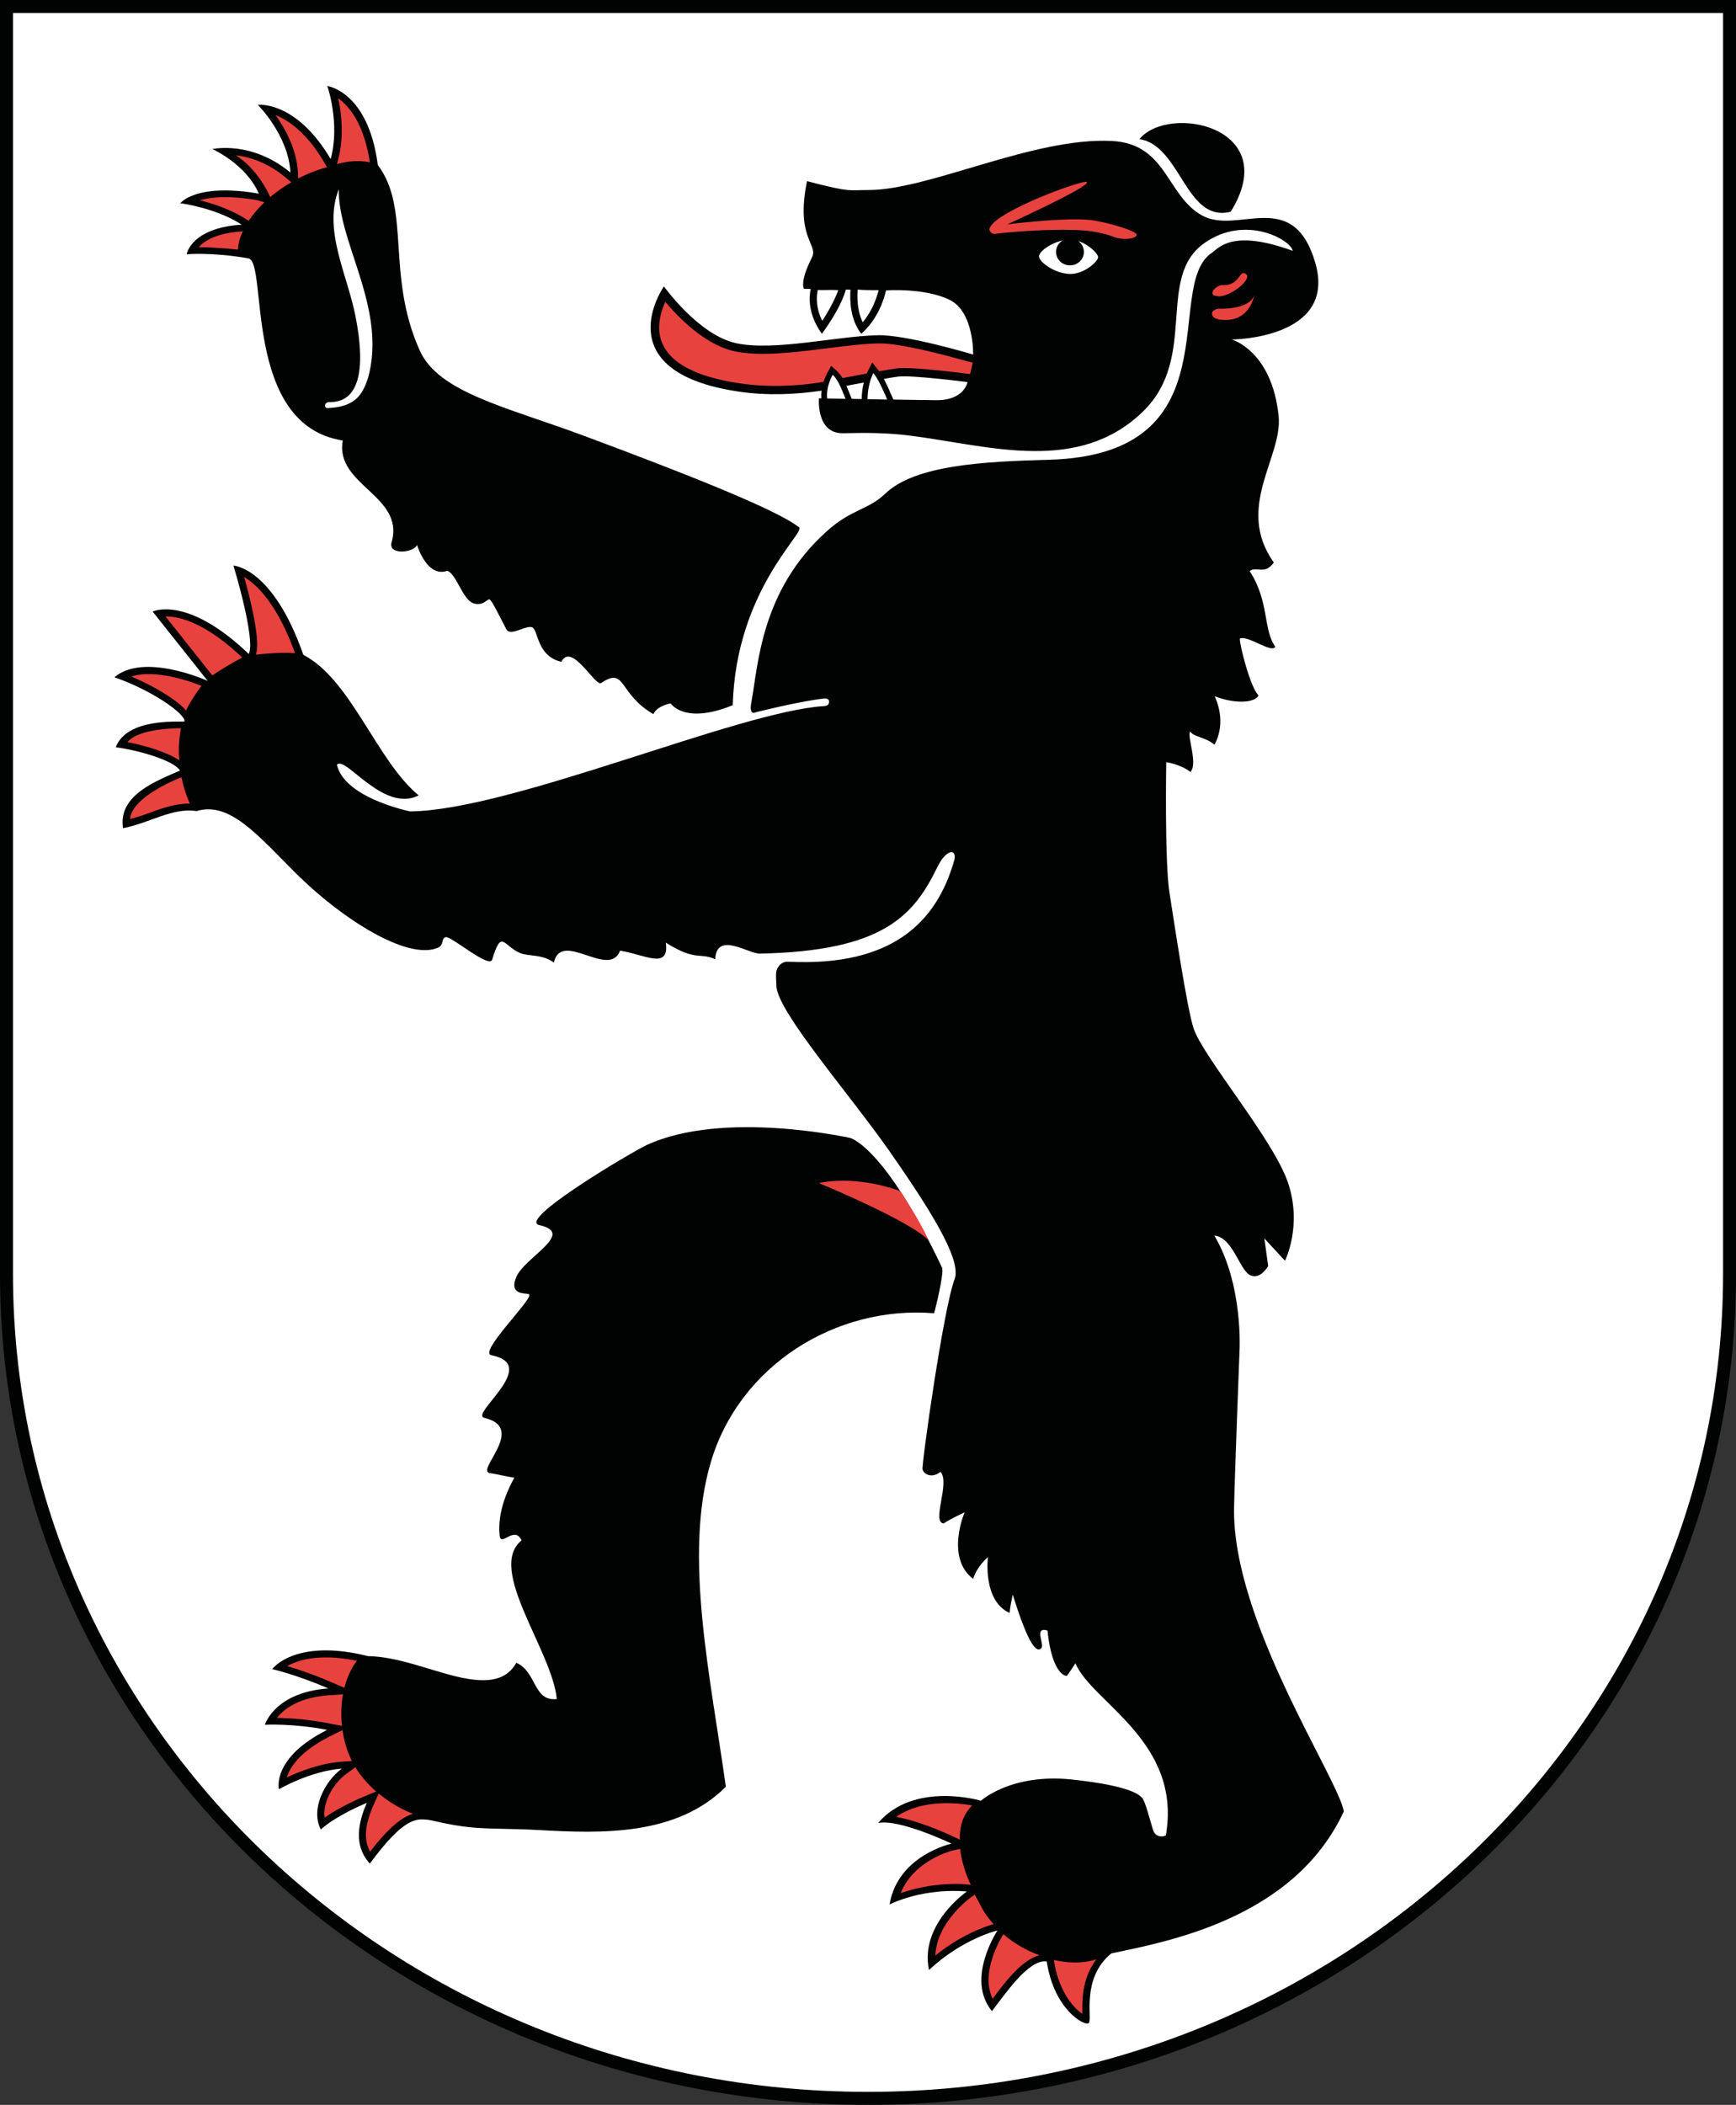
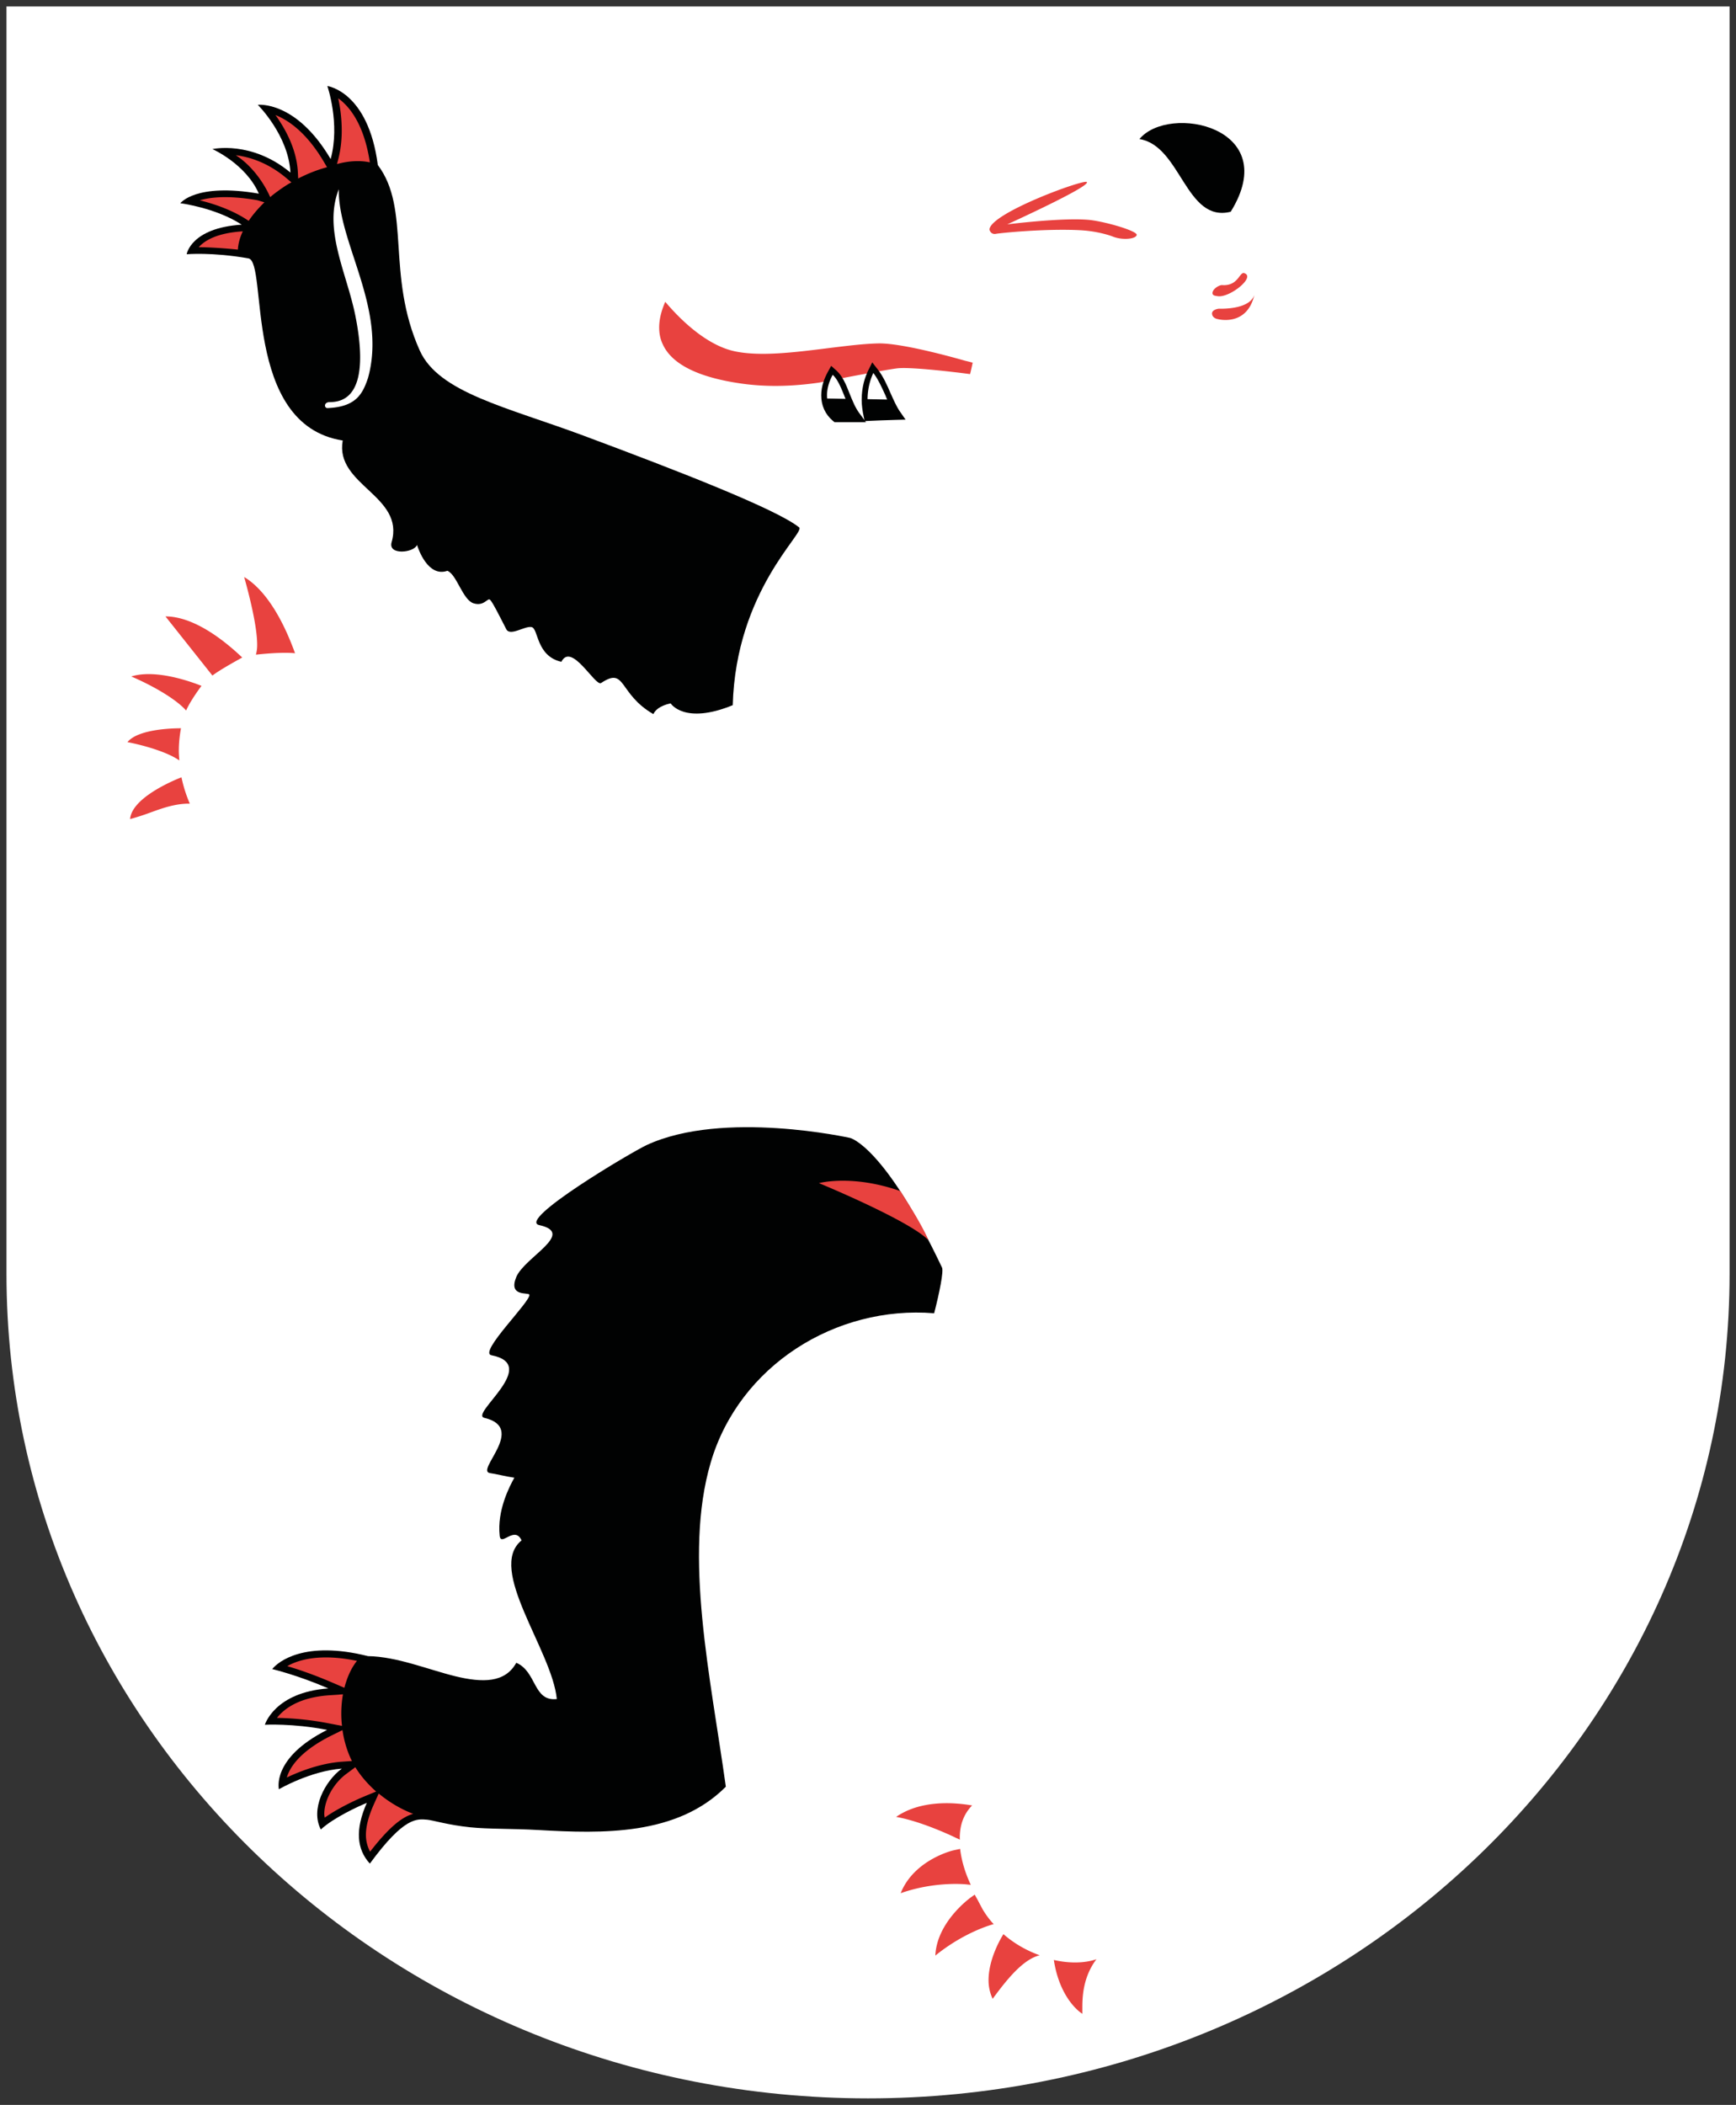
<svg xmlns="http://www.w3.org/2000/svg" xmlns:xlink="http://www.w3.org/1999/xlink" width="407.152" height="493.613" viewBox="-176.681 -214.424 407.152 493.613">
  <rect x="-176.681" y="-214.424" width="407.152" height="493.613" fill="#333333" stroke="none" />
  <path fill="#FFF" d="M26.78-212.905h202.184v297.18c0 106.805-90.469 193.375-202.055 193.375-111.59 0-202.07-86.57-202.07-193.375v-297.18H26.78z" />
  <defs>
    <path id="a" d="M-176.681-214.424h407.152v493.613h-407.152z" />
  </defs>
  <clipPath id="b">
    <use xlink:href="#a" overflow="visible" />
  </clipPath>
-   <path clip-path="url(#b)" fill="none" stroke="#010202" stroke-width="3.048" d="M26.78-212.905h202.184v297.18c0 106.805-90.469 193.375-202.055 193.375-111.59 0-202.07-86.57-202.07-193.375v-297.18H26.78z" />
  <path fill="#010202" d="M-39.787-112.249c21.641 8.055 45.262 17.223 50.535 21.504 1.504 1.223-14.84 14.832-15.574 41.688-11.371 4.656-14.555-.41-14.555-.41s-3.125.473-4.063 2.504c-8.273-4.766-6.391-11.215-12.25-7.293-1.375.918-6.941-9.707-9.328-4.969-5.949-1.359-5.344-7.785-6.973-8.145-1.602-.336-5.016 2.246-5.945.504-1.504-2.938-3.238-6.41-3.816-6.922-.609-.496-1.375 1.625-3.871.84-2.551-.813-3.93-6.773-6.129-7.621-4.535 1.598-6.84-5.145-7.113-6.059-.742 1.852-6.863 2.488-5.965-.648 3.152-10.926-13.355-13.344-11.465-23.848-23.656-3.695-17.48-41.902-22.121-42.711-8.559-1.504-14.48-.969-14.48-.969s.961-6.168 12.914-6.934c-6.121-3.984-14.402-5.023-14.402-5.023s3.57-4.824 18.418-2.25c-3.066-7-10.891-10.449-10.891-10.449s9.152-2.094 18.297 5.504c-.457-8.758-7.656-15.887-7.656-15.887s8.945-1.09 17.09 12.719c2.277-8.301-.777-17.125-.777-17.125s9.578 1.238 11.84 18.527c7.816 10.352 1.848 25.719 9.832 43.496 4.441 9.888 20.343 13.239 38.448 19.977M-9.994 128.541c6.68-22.75 29.383-36.891 52.402-35 1.219-4.688 2.266-9.891 1.844-10.719-13.503-28.516-21.535-30.391-21.535-30.391s-29.762-6.672-47.746 1.672c-3.598 1.688-30.469 17.594-25.176 18.766 8.691 1.906-3.461 7.516-5.398 12.188-1.91 4.672 2.855 3.547 3.07 4.109.531 1.422-12.023 13.578-8.902 14.219 11.648 2.25-5.238 13.828-1.633 14.688 10.031 2.359-2.262 12.438 1.32 12.953 1.266.164 3.719.797 5.703 1.078-1.117 1.984-4.094 7.688-3.445 13.594.277 2.734 3.496-2.492 5.133 1.109-8.254 6.688 7.18 25.813 8.266 37.203-5.59.625-4.656-6.422-9.504-8.508-2.617 4.758-7.938 4.703-14.289 3.164-6.32-1.547-13.727-4.625-20.488-4.719-14.91-3.758-21.102 1.328-22.461 3.031.445.141 5.68 1.328 13.168 4.539-12.648.922-14.898 8.523-14.898 8.523s6.512-.375 14.609 1.203c-13.121 6.609-11.313 13.922-11.313 13.922s7.266-4.266 14.754-4.844c-4.051 3-7.402 9.578-4.922 14.281 2.977-2.766 8.719-5.391 10.785-6.25-2.785 6.297-2.359 10.891.711 14.25 8.16-11.156 11.105-10.469 13.48-10.297 1.297.117 4.824 1.234 10.016 1.773 4.32.453 9.793.289 16.055.648 15.016.859 32.457 1.352 43.938-10.156-3.551-25.623-9.993-54.147-3.544-76.029" />
-   <path fill="#010202" d="M15.397-121.018s-.695 7.664 4.945 8.16c1.816.145 8.504-.48 17.16.688 18.203 2.418 38.859 8.902 53.938-5.801 13-12.711 2.797-31.521 14.484-39.543 9.594-6.641 20.156-.656 20.578 1.91-14.344-5.23-17.359-.598-19.016.508-11.563 7.773 5.703 47.32-38.219 48.492-15.297.41-31.398 1.234-38.375 7.984-3.961 3.801-7.922 3.586-13.625 8.738C1.702-75.948 1.147-58.354-.466-49.729c-.641 3.391 1.121 2.313 1.121 2.313s9.832-2.488 15.863-3.203c1.078-.141 1.207.488 1.207.488s.328 1.184-1.039 1.281c-20.082 1.184-73.305 24.457-97.199 24.703-1.508-.328-15.426-3.473-17.152-10.934 1.934-2.344 10.84 11.375 19.184 7.184-9.824-8.066-15.863-27.199-27.051-32.953-7.184-20.582-16.398-20.938-16.398-20.938s5.273 17.266 3.594 20.73c-14.496-13.898-22.547-9.953-22.547-9.953l12.922 16.266s-14.906-6.785-21.891-.859c8.707 3 16.656 8.547 16.449 10.363-1.086.184-13.52-.953-16.129 6.063 4.938.594 13.641 3.031 15.059 5.457-5.16 2.313-14.617 5.625-13.344 13.512 6.445-1.266 11.473-4.871 17.238-4.016 7.824-2.379 14.512 5.871 23.426 14.719C-96.673.904-81.329 10.775-74.09 7.869c1.746-.703.727-2.309 2.008-2.527 1.313-.199 10.168 7.441 10.832 5.266 2.207-7.25 2.52-3.313 6.504-1.563 2.023.875 5.234.203 7.961 2.266 1.75-7.785 12.984 3.922 15.535-2.801 5.625.832 11.609 4.656 10.727-1.871 7.258 4.512 7.914 2.184 11.578 3.887.344-6.656 7.734-1.277 10.488-1.328 28.944-.575 36.077-8.919 41.6-20.247 2.234-4.578 4.703-4.266 3.969-1.594-4.109 14.441-14.5 24.891-38.785 23.754-1.348-.066-1.977.473-2.531 1.297-.551.824-.527 1.488-.383 4.406.23 6 17.137 25.313 26.426 38.594 12.18 17.375 16.836 26.344 15.344 30.211-2.602 6.859-7.742 43.375-7.492 44.531.266 1.156 2.227 2.188 4.195.578 2.359 2.453-2.18 11.859.75 12.094 2.188-1.391 4.922-2.594 4.922-2.594s-4.586 10.563 2 15.609c.867-2.953 3.461-5.109 3.461-5.109s-1.297 10.234 5.094 13.094c.094-.641.016-1.063.734-4.313 3.828 12.375 5.641 13.516 6.625 12.641 1.031-.828-1.844-5.172 1.508-4.219 1.148 10.797 4.531 10.656 4.531 10.656s.422-.453 2.031-2.969c3.82 9.172 25.047 18.328 21.211 40.344-.75.492-2.5.422-3.016-1.281-.523-1.703-1.852-6.719-2.469-7.406-.609-.688-2.438-2.891-16.625-4.406-14.219-1.469-21.25 4.984-21.25 4.984s-15.719-4.688-24.125 5.234c4.969-1.047 17.227 4.828 17.227 4.828s-12.617 2.719-14.539 14.25c8.969-4.156 18.125-3.016 18.125-3.016s-11.133 7.625-8.883 18.406c7.836-7.357 16.07-9.281 16.07-9.281s-7.563 11.359-1.297 18.922c3.063-3.97 8.625-12.281 12.844-11.641 1.703 11.25 8.859 15.234 9.859 14.438.961-.781-1.938-10.392 5.273-16.328 12.383-2.656 42.789-7.867 54.547-33.313-1.383-7.852-26.266-44.734-25.742-71.273.148-7.43 1.281-36.773 1.281-36.773s.906-15.523-5.906-26.969c4.219.313 5.859 7.844 8.266 9.203 2.445 1.375 4.359-2.078 4.359-2.078l-.898-6.469 4.836 5.234s4.164-8.234.672-18.414c-3.5-10.18-19.836-29.328-22.094-36.047-1.547-4.672-4.516-24.543-5.656-31.801-1.172-7.25-.766-30.656-.766-30.656s3.438.512 5.672 2.297c1.828-1.938-.875-8.512-.063-9.488.766 1.277 3.852 1.391 5.688 3.113 2.953-5.41.344-10.691.063-11.379 4.969 1.922 9.547 1.512 10.281-.215-1.891-1.734-4.508-12.016-4.375-13.313 1.922-.84 7.375 3.512 8.328 1.938-2.969-4.168-1.359-10.617-6.047-17.77 1.734-1.23 3.57 1.023 5.672-2.008-9.164-12.938 2.094-24.672 1.141-34.32-1.578-15.367-10.984-17.969-10.984-17.969s24.766-.109 19.578-17.992c-5.234-17.855-18.094-6.48-26.516-11.078-8.422-4.609-8.219-16.824-21.188-17.488-18.359-.953-42.852 11.504-57.098 11.504-4.426-.031-3.852.695-14.402-2.082-2.766 13.387 2.73 14.793 1.137 17.922-2.961 5.848-1.848 7.328-1.848 7.328l1.566.031c-.43 2.066-.613 6.023 2.633 10.52 3.895-5.375 5.184-8.773 5.617-10.375l1.078.031c-.176 2.457-.078 6.969 2.539 10.344 3.949-3.551 5.324-8.063 5.805-10.199h.227s8.98-.594 14.699 2.242c5.75 2.828 5.508 12.813 5.508 12.813s-15.586-4.672-22.289-4.527c-9.504.176-24.23 3.77-33.168 1.898-8.961-1.883-17.063-13.355-17.063-13.355s-14.066 19.922 17.383 24.656c7.016 1.051 13.625.656 19.344-.164 0 0 14.984-2.938 18.199-3.336 3.18-.395 16.273 1.293 16.273 1.293s-.734 4.242-7.172 4.242c-2.14.008-27.667-.441-27.667-.441" />
  <path fill="#010202" d="M90.557-181.811c6.898-8.359 33.734-2.84 21.406 17.043-10.586 2.664-11.632-15.488-21.406-17.043" />
  <path fill="#E8423F" d="M-22.083-137.62c0 1.41.266 2.715.824 3.891 2.07 4.625 8.121 7.711 17.984 9.184 5.816.871 11.918.824 18.75-.16.105-.023 14.914-2.922 18.246-3.336 2.852-.352 11.813.68 15.508 1.137l1.609.207a61.3 61.3 0 00.602-2.672c-.422-.145-1.734-.449-1.734-.449-3.414-.977-15.109-4.191-20.406-4.07-3.367.07-7.445.574-11.773 1.113-7.793.973-15.84 2-21.848.742-7.016-1.479-13.371-8.098-16.336-11.617-.708 1.624-1.426 3.761-1.426 6.03M15.397 63.025S23.116 60.9 34.51 64.9c1.508 2.531 4.477 6.859 6.602 11.547-4.391-4.625-25.715-13.422-25.715-13.422M-145.9-55.788c4.754 2.02 10.418 5.203 12.871 7.984.859-1.984 2.867-4.816 3.609-5.781-2.398-.96-10.726-3.992-16.48-2.203M-146.787-40.393c3.457.672 9.168 2.199 12.168 4.297-.063-.771-.121-1.531-.121-2.281 0-1.816.191-3.563.504-5.266-1.695 0-10.015.137-12.551 3.25M-137.869-69.866c.699.879 10.641 13.406 11.008 13.863 1.754-1.344 5.715-3.527 6.992-4.23-8.718-8.258-14.839-9.68-18-9.633M-146.169-22.346a57.379 57.379 0 004.551-1.457c2.992-1.094 6.094-2.215 9.457-2.16-.832-1.918-1.504-4-1.961-6.184-1.922.754-11.649 4.816-12.047 9.801M-116.365-63.202a8.51 8.51 0 01-.293 2.297c1.504-.168 6.359-.641 9.176-.328-4.234-11.715-9.059-16.176-11.93-17.871 1.223 4.375 3.047 11.574 3.047 15.902M33.487 211.65c5.742.984 12.969 4.391 13.789 4.789 0 0 .727.359 1.18.539-.031-.156-.031-.313-.031-.469 0-3.125 1.016-5.641 2.891-7.547-4.431-.765-12.118-1.265-17.829 2.688M51.081 230.478c-.078.047-8.047 5.703-8.391 13.688 6.273-5.078 12.227-6.984 13.688-7.375-.922-.953-1.75-2.078-2.555-3.391.016.016 0 .016-1.203-2.266 0 0-.508-.906-.688-1.25-.164.094-.422.282-.851.594M46.854 219.509c-.086.016-9.164 2.188-12.297 10.031 8.148-2.875 15.445-2.094 15.727-2.031 0 0 .406.031.719.078-1.359-2.906-2.18-5.734-2.5-8.438-.243.063-.735.157-1.649.36M70.471 245.197a.15.15 0 01.023.078c1.109 7.219 4.539 11.148 6.672 12.547v-1.625c0-2.984.391-7.328 3.305-11.172-2.781.937-6.273 1.016-10 .172M58.659 239.142c-.039.063-3.492 5.359-3.492 10.805 0 1.625.359 3.063.961 4.359 2.859-3.859 6.922-9.25 11.039-10.205-3.102-1.107-6.055-2.81-8.508-4.959M-89.955-176.354s.016-.008.016-.023c-1.391-9.105-4.902-13.184-7.418-14.992a35.18 35.18 0 01.816 6.824c.059 2.465-.168 5.137-.895 7.793l-.215.797c2.767-.751 5.415-.895 7.696-.399M-100.673-176.385c-4.121-7.023-8.426-9.871-11.402-11.063 2.199 3.07 4.961 7.887 5.258 13.406l.07 1.48c2.266-1.168 4.535-2.051 6.762-2.648l-.688-1.175zM-116.306-167.467c-6.863-1.199-11.051-.711-13.52.02 3.063.758 7.262 2.109 10.895 4.438l.574.375c.977-1.453 2.234-2.934 3.691-4.344l-1.64-.489zM-119.869-160.163c-6.109.395-8.887 2.242-10.199 3.703 1.785 0 5.465.184 9.176.57.082-1.359.457-2.816 1.16-4.289l-.137.016zM-108.337-171.659l-1.379-1.16c-4.293-3.551-8.535-4.809-11.656-5.207 5.289 3.473 7.754 9.113 8.066 9.84.52-.527 2.734-2.168 4.352-3.137.191-.109.39-.215.617-.336M-93.345 199.994l-2.168 1.609c-2.844 2.125-5.113 5.969-5.113 9.375 0 .297.07.547.094.844 3.531-2.5 8.152-4.5 9.195-4.938l2.871-1.188c-1.879-1.671-3.578-3.585-4.879-5.702M-96.357 191.291l-2.848 1.406c-7.199 3.656-9.512 7.344-10.207 9.711 2.922-1.398 7.754-3.297 12.762-3.695l2.52-.18c-.105-.211-.242-.422-.336-.656a24.9 24.9 0 01-1.891-6.586M-96.244 182.9l-3.32.234c-7.191.516-10.598 3.297-12.16 5.297a69.71 69.71 0 0112.09 1.266l3.16.609a25.908 25.908 0 01.23-7.406M-89.138 209.009c-1.129 2.594-1.723 4.875-1.723 6.859 0 1.484.371 2.766.977 3.938 4.617-5.969 7.648-8.203 10.113-8.875-2.801-1.063-5.602-2.703-8.09-4.766l-1.277 2.844zM-109.306 176.291c2.375.703 5.926 1.875 10.305 3.75l3.094 1.328c.648-2.5 1.641-4.703 2.953-6.313-8.727-1.812-13.809-.219-16.352 1.235M109.182-142.034s-1.688.168-1.594 1.215c.102 1.066 1.359 1.234 1.359 1.234s6.836 1.848 8.563-5.691c-1.148 3.602-8.328 3.242-8.328 3.242M110.018-147.561c-.578-.121-2.359.84-2.328 1.902.031.57.656.602 1.258.695 2.773.395 8.953-4.504 6.195-5.406-1.125-.375-1.375 3.032-5.125 2.809M78.213-171.737c-.703-.695-22.359 7.191-22.82 11.063-.031.313.43 1.32 1.531 1.082.813-.168 11.563-1.281 19.813-.84 3.172.176 6.031.879 7.703 1.535 2.234.848 5.344.52 5.477-.441.102-.984-7.867-3.254-11.375-3.535-6.359-.535-18.984 1.063-18.984 1.063s19.64-8.919 18.655-9.927" />
  <path fill="#FFF" d="M14.901-144.338c0 1.398.273 3.16 1.266 5.145 2.117-3.246 3.262-5.816 3.742-7.184-1.77-.113-3.496.031-4.785-.055a9.62 9.62 0 00-.223 2.094M24.42-144.971c0 1.777.25 4.074 1.234 6.121 2.23-2.641 3.285-5.77 3.734-7.527-1.664 0-3.391-.008-4.914-.129-.03.449-.054.953-.054 1.535M-90.357-125.827c4.473-16.246-7.07-31.656-6.863-44.223-3.734 9.52 1.922 19.695 3.914 29.816 2.191 11.063 1.512 20.168-6.066 20.102-1.422.035-1.301 1.426-.488 1.41 6.64-.288 8.21-3.234 9.503-7.105M76.198-157.889a3.124 3.124 0 011.328 2.535c0 1.762-1.461 3.16-3.25 3.16-1.82 0-3.273-1.398-3.273-3.16 0-1.152.617-2.129 1.586-2.688-2.953.633-5.586 2.641-5.586 3.734 0 1.289 3.617 4 7.156 4.121 3.375.121 6.703-2.918 6.703-3.926-.008-.807-2.125-2.968-4.664-3.776" />
  <path fill="#010202" d="M17.428-127.124c-.672 1.242-1.504 3.191-1.504 5.402 0 2.398.93 4.453 2.711 5.969l.402.328h7.383l-1.52-2.059c-.969-1.277-1.617-2.895-2.352-4.711-.832-2.168-1.656-4.031-2.984-5.266l-1.305-1.168-.831 1.505z" />
  <path fill="#010202" d="M26.924-127.506c-.68 1.402-1.512 3.711-1.512 6.863 0 1.176.176 2.504.465 3.875l.223 1.086 3.785-.16 3.406-.113 2.414-.063-1.344-1.93c-.781-1.133-1.438-2.629-2.156-4.23-.887-2.047-1.777-4.016-2.977-5.551l-1.336-1.711-.968 1.934z" />
  <path fill="#FFF" d="M21.292-121.729c-.789-1.945-1.527-3.738-2.672-4.793-.75 1.344-1.336 3.023-1.336 4.801 0 .254.016.504.043.75 1.078.016 2.559.051 4.293.082-.118-.297-.223-.559-.328-.84M30.999-121.674c-.867-1.895-1.73-3.832-2.852-5.281-.52 1.082-1.324 3.195-1.359 6.137 1.504.031 3.059.059 4.602.09a19.298 19.298 0 01-.391-.946M33.362-116.834h-.016.016z" />
</svg>